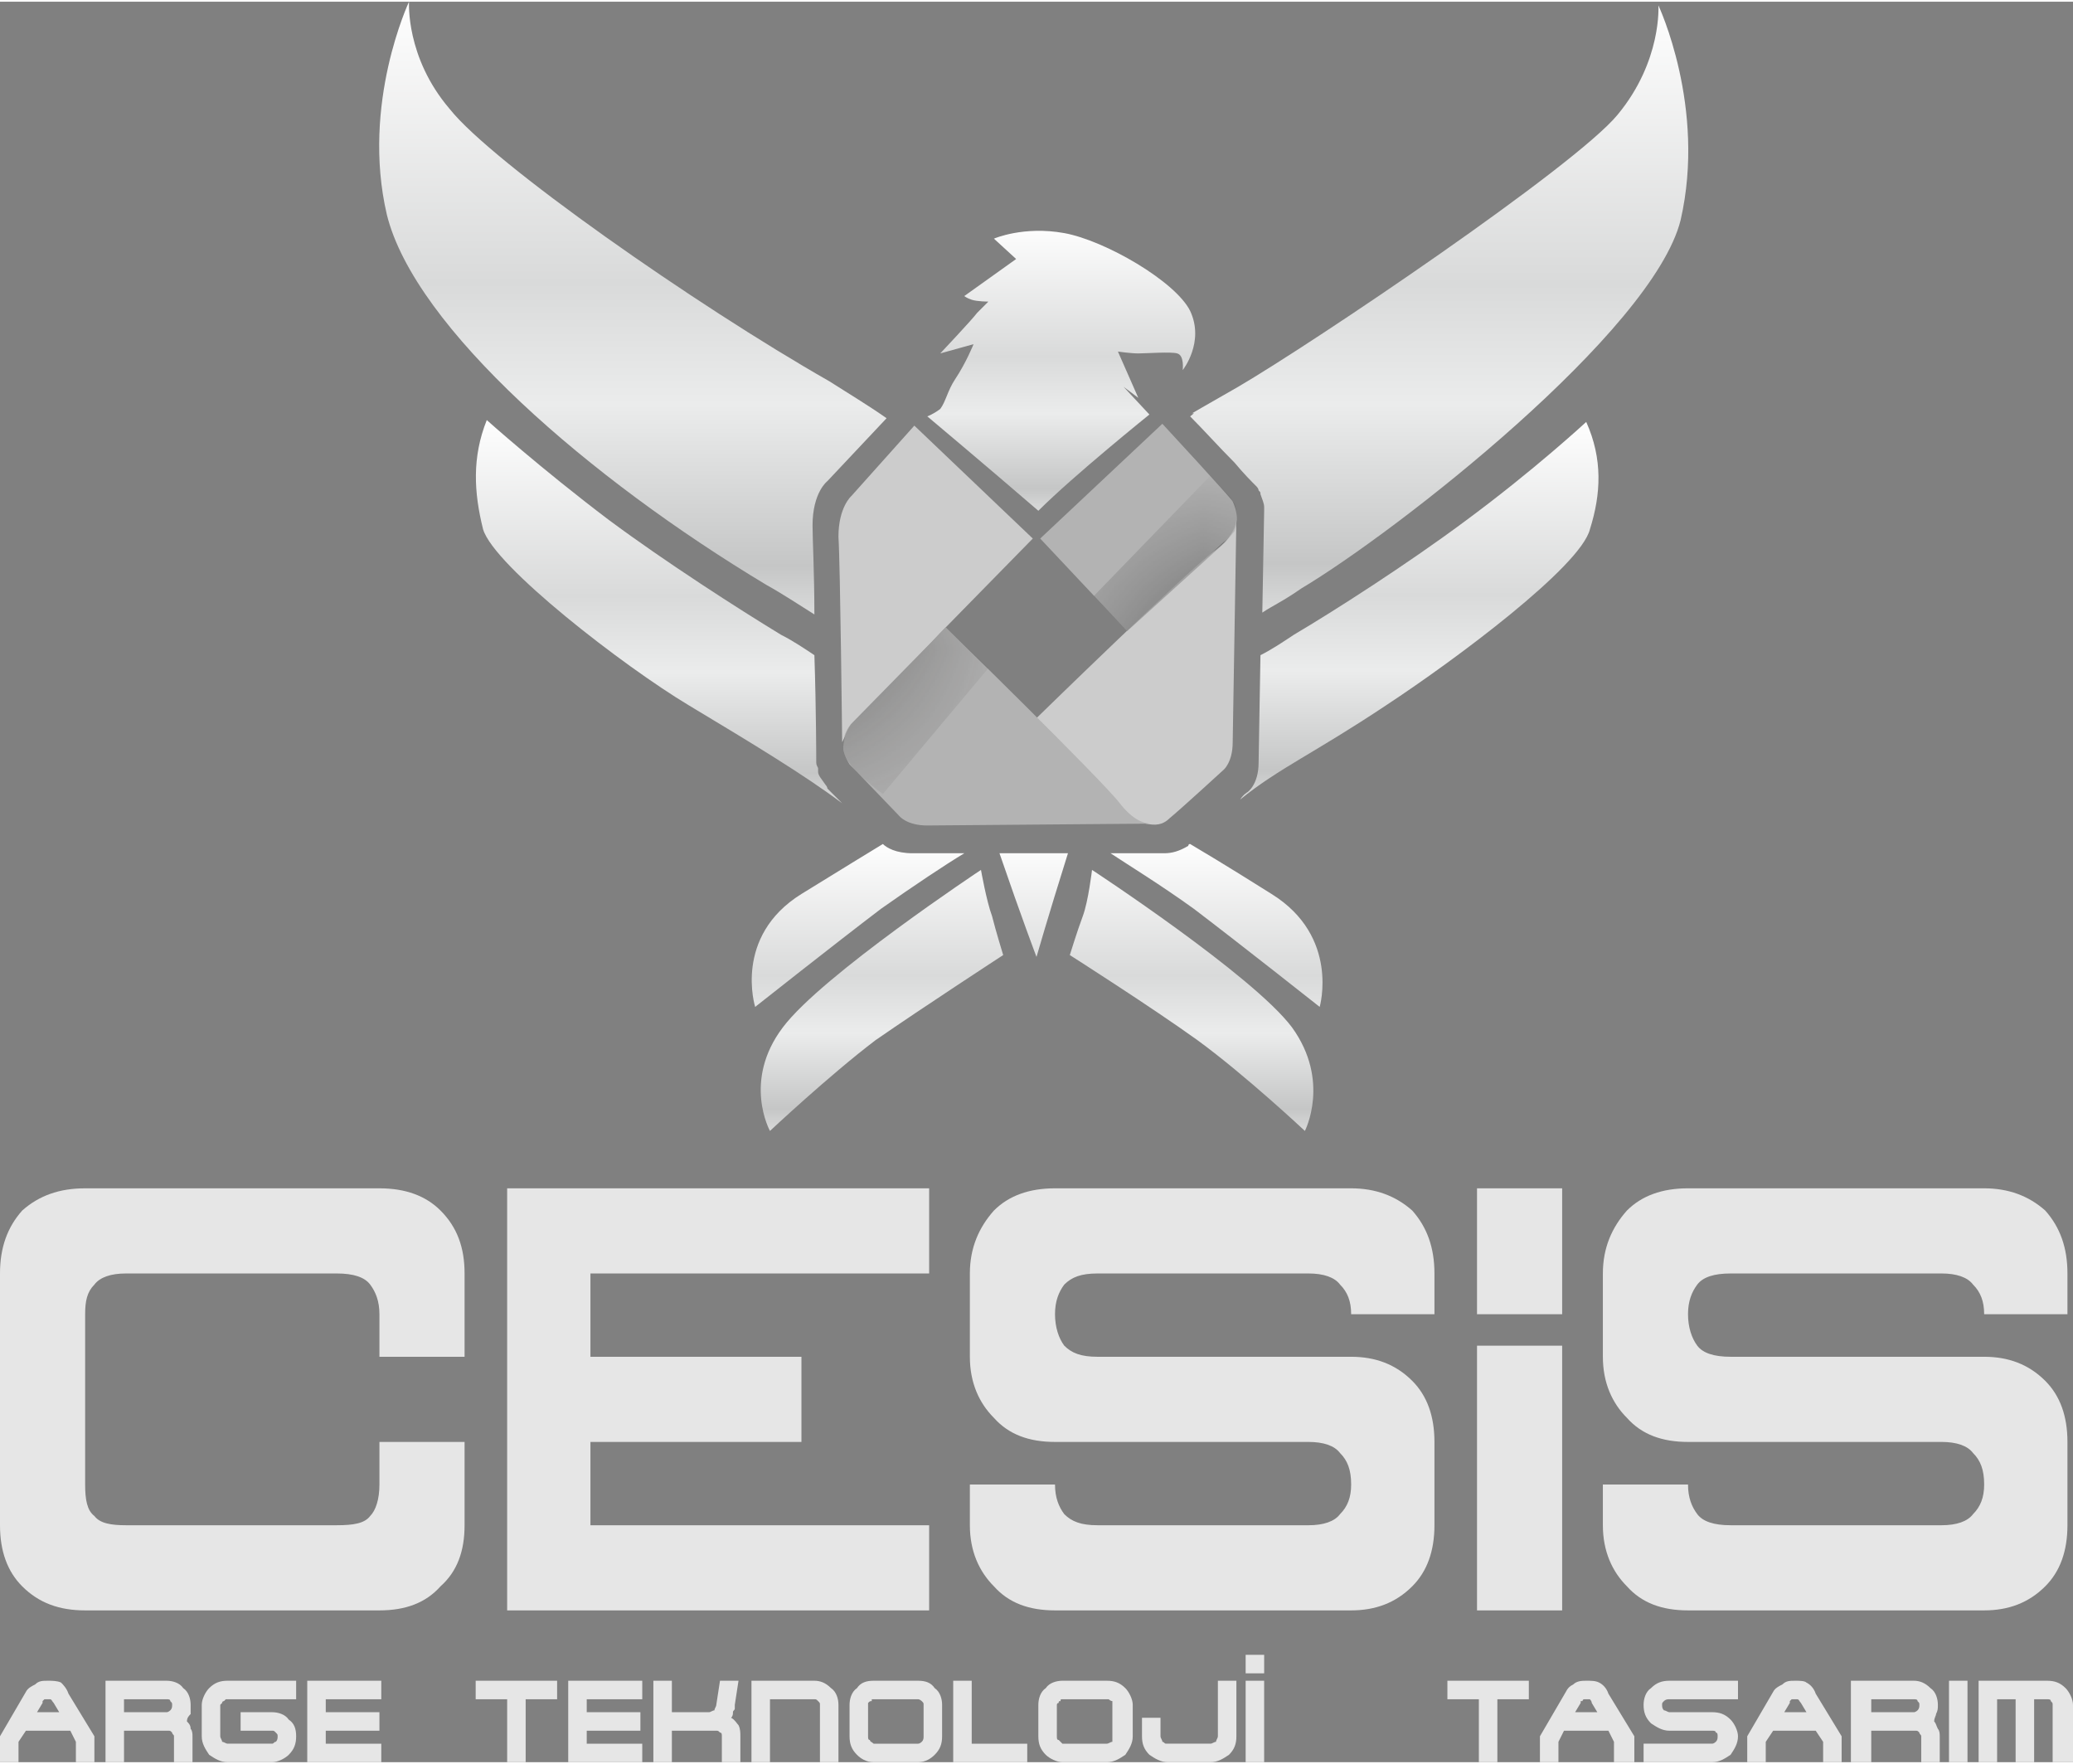
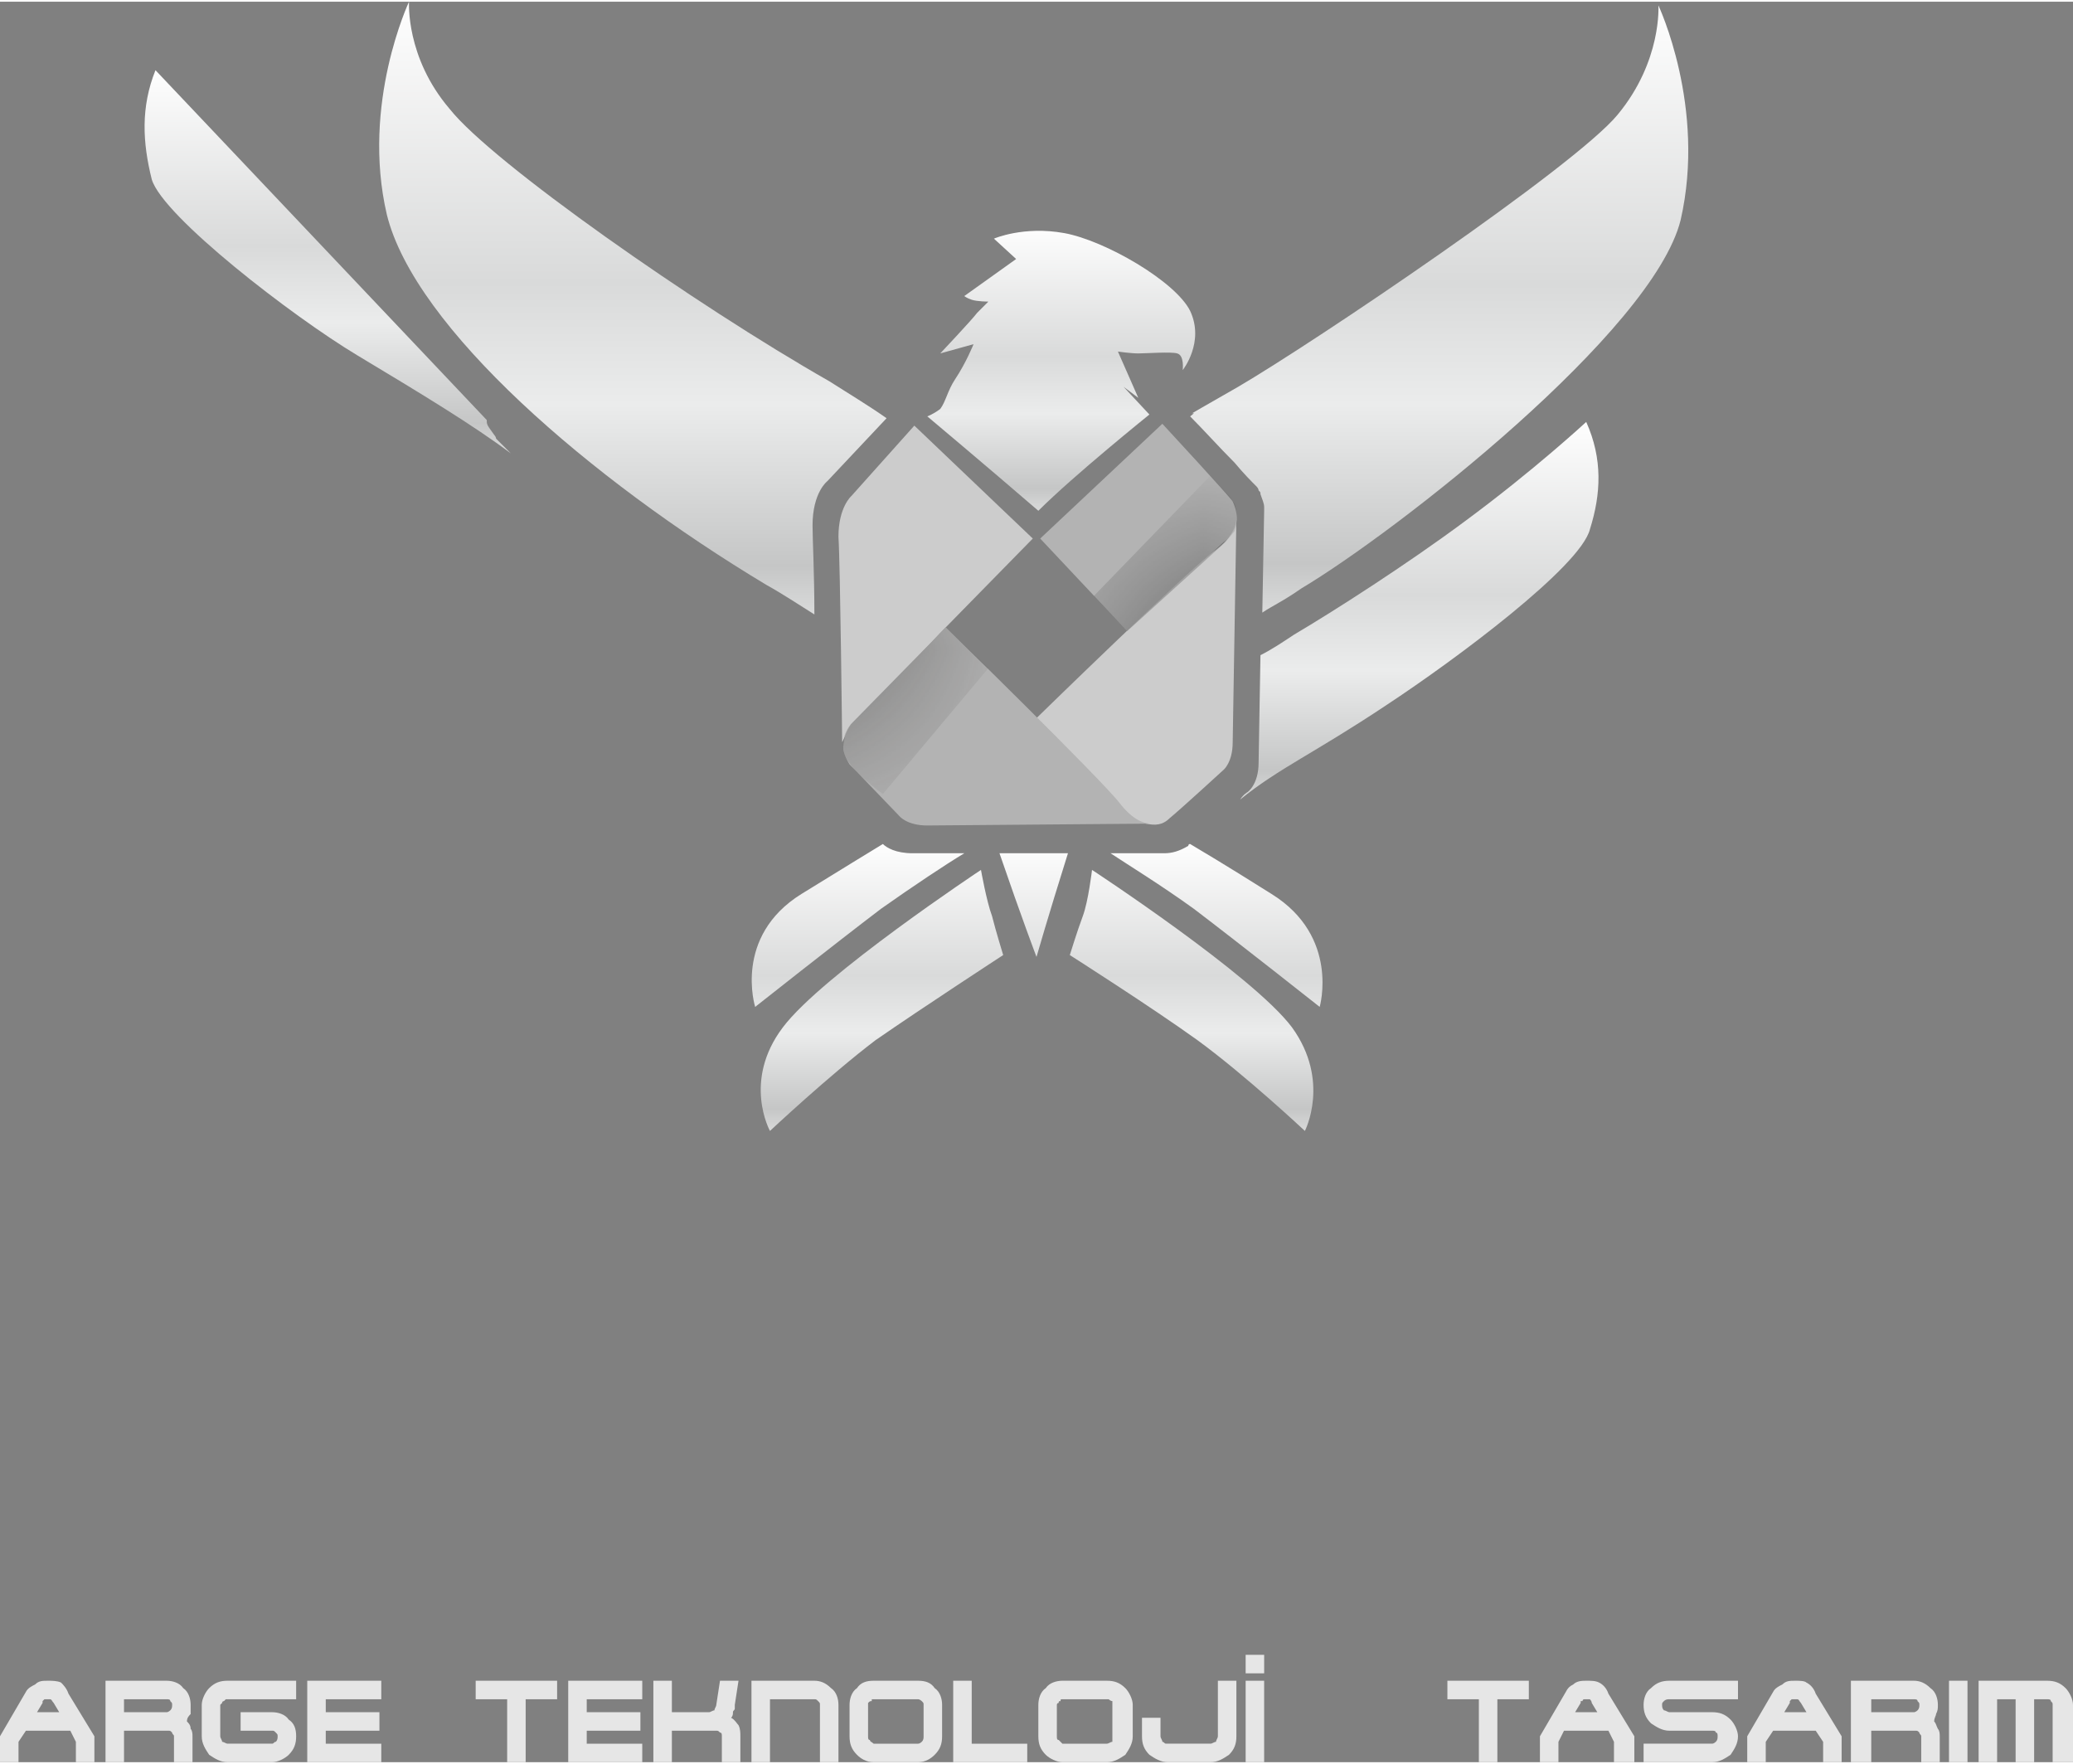
<svg xmlns="http://www.w3.org/2000/svg" xml:space="preserve" width="134px" height="114px" version="1.1" style="shape-rendering:geometricPrecision; text-rendering:geometricPrecision; image-rendering:optimizeQuality; fill-rule:evenodd; clip-rule:evenodd" viewBox="0 0 11.2 9.51">
  <rect x="0" y="0" width="11.2" height="9.51" fill="#808080" stroke="none" />
  <defs>
    <style type="text/css">
   
    .fil5 {fill:#2B2A29}
    .fil4 {fill:black}
    .fil3 {fill:#B3B3B3}
    .fil2 {fill:#CCCCCC}
    .fil0 {fill:#E6E6E6;fill-rule:nonzero}
    .fil1 {fill:url(#id4)}
   
  </style>
    <mask id="id0">
      <linearGradient id="id1" gradientUnits="userSpaceOnUse" x1="6.54" y1="3.16" x2="6.33" y2="2.93">
        <stop offset="0" style="stop-opacity:1; stop-color:white" />
        <stop offset="1" style="stop-opacity:0; stop-color:white" />
      </linearGradient>
      <rect style="fill:url(#id1)" x="5.81" y="2.46" width="0.97" height="1.04" />
    </mask>
    <mask id="id2">
      <linearGradient id="id3" gradientUnits="userSpaceOnUse" x1="4.82" y1="3.56" x2="5.02" y2="3.8">
        <stop offset="0" style="stop-opacity:1; stop-color:white" />
        <stop offset="1" style="stop-opacity:0; stop-color:white" />
      </linearGradient>
      <rect style="fill:url(#id3)" x="4.46" y="3.28" width="0.98" height="1.1" />
    </mask>
    <linearGradient id="id4" gradientUnits="objectBoundingBox" x1="0%" y1="100.002%" x2="0%" y2="0%">
      <stop offset="0" style="stop-opacity:1; stop-color:#D9DADA" />
      <stop offset="0.078" style="stop-opacity:1; stop-color:#C5C6C6" />
      <stop offset="0.341" style="stop-opacity:1; stop-color:#EBECEC" />
      <stop offset="0.541" style="stop-opacity:1; stop-color:#D9DADA" />
      <stop offset="1" style="stop-opacity:1; stop-color:#FEFEFE" />
    </linearGradient>
  </defs>
  <g id="Layer_x0020_1">
-     <path class="fil0" d="M8.66 8.01l0 0.22c0,0.14 0.05,0.25 0.13,0.33 0.08,0.09 0.19,0.13 0.33,0.13l1.6 0c0.13,0 0.24,-0.04 0.33,-0.13 0.08,-0.08 0.12,-0.19 0.12,-0.33l0 -0.22 0 -0.23c0,-0.14 -0.04,-0.25 -0.12,-0.33 -0.09,-0.09 -0.2,-0.13 -0.33,-0.13l-0.62 0 -0.37 0 -0.38 0c-0.09,0 -0.15,-0.02 -0.18,-0.06 -0.03,-0.04 -0.05,-0.1 -0.05,-0.17 0,-0.07 0.02,-0.12 0.05,-0.16 0.03,-0.04 0.09,-0.06 0.18,-0.06l1.14 0c0.08,0 0.14,0.02 0.17,0.06 0.04,0.04 0.06,0.09 0.06,0.16l0.45 0 0 -0.22c0,-0.14 -0.04,-0.25 -0.12,-0.34 -0.09,-0.08 -0.2,-0.12 -0.33,-0.12l-1.6 0c-0.14,0 -0.25,0.04 -0.33,0.12 -0.08,0.09 -0.13,0.2 -0.13,0.34l0 0.22 0 0.23c0,0.14 0.05,0.25 0.13,0.33 0.08,0.09 0.19,0.13 0.33,0.13l0.61 0 0.37 0 0.39 0c0.08,0 0.14,0.02 0.17,0.06 0.04,0.04 0.06,0.09 0.06,0.17 0,0.07 -0.02,0.12 -0.06,0.16 -0.03,0.04 -0.09,0.06 -0.17,0.06l-1.14 0c-0.09,0 -0.15,-0.02 -0.18,-0.06 -0.03,-0.04 -0.05,-0.09 -0.05,-0.16l-0.46 0zm-8.2 -0.92c0,-0.07 0.01,-0.12 0.05,-0.16 0.03,-0.04 0.09,-0.06 0.17,-0.06l1.14 0c0.09,0 0.15,0.02 0.18,0.06 0.03,0.04 0.05,0.09 0.05,0.16l0 0.23 0.46 0 0 -0.45c0,-0.14 -0.04,-0.25 -0.13,-0.34 -0.08,-0.08 -0.19,-0.12 -0.33,-0.12l-1.59 0c-0.14,0 -0.25,0.04 -0.34,0.12 -0.08,0.09 -0.12,0.2 -0.12,0.34l0 1.36c0,0.14 0.04,0.25 0.12,0.33 0.09,0.09 0.2,0.13 0.34,0.13l1.59 0c0.14,0 0.25,-0.04 0.33,-0.13 0.09,-0.08 0.13,-0.19 0.13,-0.33l0 -0.45 -0.46 0 0 0.23c0,0.08 -0.02,0.14 -0.05,0.17 -0.03,0.04 -0.09,0.05 -0.18,0.05l-1.14 0c-0.08,0 -0.14,-0.01 -0.17,-0.05 -0.04,-0.03 -0.05,-0.09 -0.05,-0.17l0 -0.92zm3.87 0.69l0 -0.46 -1.14 0 0 -0.45 1.83 0 0 -0.46 -2.28 0 0 2.28 2.28 0 0 -0.46 -1.83 0 0 -0.45 1.14 0zm0.91 0.23l0 0.22c0,0.14 0.05,0.25 0.13,0.33 0.08,0.09 0.19,0.13 0.33,0.13l1.6 0c0.13,0 0.24,-0.04 0.33,-0.13 0.08,-0.08 0.12,-0.19 0.12,-0.33l0 -0.22 0 -0.23c0,-0.14 -0.04,-0.25 -0.12,-0.33 -0.09,-0.09 -0.2,-0.13 -0.33,-0.13l-0.62 0 -0.37 0 -0.38 0c-0.09,0 -0.14,-0.02 -0.18,-0.06 -0.03,-0.04 -0.05,-0.1 -0.05,-0.17 0,-0.07 0.02,-0.12 0.05,-0.16 0.04,-0.04 0.09,-0.06 0.18,-0.06l1.14 0c0.08,0 0.14,0.02 0.17,0.06 0.04,0.04 0.06,0.09 0.06,0.16l0.45 0 0 -0.22c0,-0.14 -0.04,-0.25 -0.12,-0.34 -0.09,-0.08 -0.2,-0.12 -0.33,-0.12l-1.6 0c-0.14,0 -0.25,0.04 -0.33,0.12 -0.08,0.09 -0.13,0.2 -0.13,0.34l0 0.22 0 0.23c0,0.14 0.05,0.25 0.13,0.33 0.08,0.09 0.19,0.13 0.33,0.13l0.61 0 0.37 0 0.39 0c0.08,0 0.14,0.02 0.17,0.06 0.04,0.04 0.06,0.09 0.06,0.17 0,0.07 -0.02,0.12 -0.06,0.16 -0.03,0.04 -0.09,0.06 -0.17,0.06l-1.14 0c-0.09,0 -0.14,-0.02 -0.18,-0.06 -0.03,-0.04 -0.05,-0.09 -0.05,-0.16l-0.46 0zm3.2 -1.6l-0.46 0 0 0.68 0.46 0 0 -0.68zm-0.46 0.85l0 1.43 0.46 0 0 -1.43 -0.46 0z" />
    <path class="fil0" d="M0.14 9.34l-0.04 0.06 0 0.11 -0.1 0 0 -0.14 0.14 -0.24c0.01,-0.02 0.03,-0.03 0.05,-0.04 0.02,-0.02 0.04,-0.02 0.07,-0.02 0.02,0 0.05,0 0.07,0.01 0.01,0.01 0.03,0.03 0.04,0.06l0.14 0.23 0 0.14 -0.1 0 0 -0.11 -0.03 -0.06 -0.24 0zm0.18 -0.1l-0.03 -0.05c-0.01,-0.01 -0.01,-0.02 -0.02,-0.02 0,0 -0.01,0 -0.01,0 -0.01,0 -0.01,0 -0.02,0 0,0 -0.01,0.01 -0.01,0.01 0,0 0,0 0,0 0,0 0,0 0,0.01l-0.03 0.05 0.12 0zm0.25 -0.17c0,0 0.01,0 0.05,0 0.03,0 0.07,0 0.11,0 0.04,0 0.07,0 0.11,0 0.03,0 0.05,0 0.06,0 0.03,0 0.07,0.01 0.09,0.04 0.03,0.02 0.04,0.06 0.04,0.09 0,0.02 0,0.03 0,0.05 -0.01,0.01 -0.02,0.02 -0.02,0.04 0.01,0.01 0.02,0.02 0.02,0.04 0.01,0.01 0.01,0.03 0.01,0.04l0 0.14 -0.1 0 0 -0.14c0,-0.01 -0.01,-0.01 -0.01,-0.02 -0.01,-0.01 -0.01,-0.01 -0.02,-0.01 0,0 -0.01,0 -0.04,0 -0.02,0 -0.05,0 -0.08,0 -0.03,0 -0.06,0 -0.09,0 -0.02,0 -0.03,0 -0.03,0l0 0.17 -0.1 0 0 -0.44zm0.33 0.1l-0.23 0 0 0.07 0.23 0c0.01,0 0.02,-0.01 0.02,-0.01 0.01,-0.01 0.01,-0.02 0.01,-0.03 0,-0.01 0,-0.01 -0.01,-0.02 0,-0.01 -0.01,-0.01 -0.02,-0.01zm0.7 -0.1l0 0.1 -0.37 0c0,0 -0.01,0 -0.01,0 0,0 0,0 -0.01,0.01 0,0 -0.01,0 -0.01,0.01 0,0 -0.01,0.01 -0.01,0.01l0 0.17c0,0.01 0.01,0.02 0.01,0.03 0.01,0 0.02,0.01 0.03,0.01 0,0 0,0 0,0 0,0 0,0 0,0l0.24 0c0.01,0 0.01,-0.01 0.02,-0.01 0.01,-0.01 0.01,-0.02 0.01,-0.03 0,-0.01 0,-0.01 -0.01,-0.02 -0.01,-0.01 -0.01,-0.01 -0.02,-0.01l-0.17 0 0 -0.1c0,0 0.01,0 0.04,0 0.02,0 0.05,0 0.09,0 0,0 0.01,0 0.02,0 0,0 0.01,0 0.02,0 0.03,0 0.07,0.01 0.09,0.04 0.03,0.02 0.04,0.05 0.04,0.09 0,0.04 -0.01,0.07 -0.04,0.1 -0.02,0.02 -0.06,0.04 -0.09,0.04l-0.24 0c-0.04,0 -0.07,-0.02 -0.1,-0.04 -0.02,-0.03 -0.04,-0.06 -0.04,-0.1 0,0 0,-0.01 0,-0.02 0,-0.02 0,-0.04 0,-0.06 0,-0.02 0,-0.04 0,-0.06 0,-0.01 0,-0.02 0,-0.03 0,-0.03 0.02,-0.07 0.04,-0.09 0.03,-0.03 0.06,-0.04 0.1,-0.04l0.37 0zm0.16 0.34l0.3 0 0 0.1 -0.4 0 0 -0.44 0.4 0 0 0.1 -0.3 0 0 0.07 0.29 0 0 0.1 -0.29 0 0 0.07zm0.98 -0.24l-0.17 0 0 -0.1 0.44 0 0 0.1 -0.17 0 0 0.34 -0.1 0 0 -0.34zm0.43 0.24l0.3 0 0 0.1 -0.4 0 0 -0.44 0.4 0 0 0.1 -0.3 0 0 0.07 0.29 0 0 0.1 -0.29 0 0 0.07zm0.46 -0.07l0 0.17 -0.1 0 0 -0.44 0.1 0 0 0.17 0.2 0c0.01,0 0.02,-0.01 0.03,-0.01 0,-0.01 0.01,-0.02 0.01,-0.03l0.02 -0.13 0.1 0 -0.02 0.13c0,0.01 0,0.01 0,0.01 0,0 0,0 0,0.01 0,0.01 -0.01,0.01 -0.01,0.02 0,0.01 0,0.02 -0.01,0.03 0.02,0.01 0.03,0.03 0.04,0.04 0.01,0.02 0.01,0.04 0.01,0.06l0 0.14 -0.1 0 0 -0.14c0,-0.01 0,-0.02 -0.01,-0.02 -0.01,-0.01 -0.01,-0.01 -0.02,-0.01l-0.24 0zm0.43 0.17l0 -0.44 0.34 0c0.03,0 0.06,0.01 0.09,0.04 0.03,0.02 0.04,0.06 0.04,0.09l0 0.31 -0.1 0 0 -0.31c0,-0.01 0,-0.01 -0.01,-0.02 -0.01,-0.01 -0.01,-0.01 -0.02,-0.01 0,0 0,0 0,0 0,0 0,0 0,0l-0.24 0 0 0.34 -0.1 0zm0.66 0c-0.04,0 -0.07,-0.02 -0.09,-0.04 -0.03,-0.03 -0.04,-0.06 -0.04,-0.1 0,0 0,-0.01 0,-0.02 0,-0.02 0,-0.04 0,-0.06 0,-0.02 0,-0.04 0,-0.06 0,-0.01 0,-0.02 0,-0.03 0,-0.03 0.01,-0.07 0.04,-0.09 0.02,-0.03 0.05,-0.04 0.09,-0.04l0.24 0c0.04,0 0.07,0.01 0.09,0.04 0.03,0.02 0.04,0.06 0.04,0.09 0,0.01 0,0.02 0,0.03 0,0.02 0,0.04 0,0.06 0,0.02 0,0.04 0,0.06 0,0.01 0,0.02 0,0.02 0,0.04 -0.01,0.07 -0.04,0.1 -0.02,0.02 -0.05,0.04 -0.09,0.04l-0.24 0zm0.24 -0.1c0.01,0 0.02,-0.01 0.02,-0.01 0.01,-0.01 0.01,-0.02 0.01,-0.03l0 -0.17c0,-0.01 0,-0.01 -0.01,-0.02 0,0 -0.01,-0.01 -0.02,-0.01 0,0 0,0 0,0 0,0 0,0 0,0l-0.24 0c0,0 0,0 -0.01,0 0,0 0,0 0,0.01 -0.01,0 -0.01,0 -0.02,0.01 0,0 0,0.01 0,0.01l0 0.17c0,0.01 0,0.02 0.01,0.02 0,0.01 0.01,0.01 0.02,0.02 0,0 0,0 0,0 0,0 0,0 0,0l0.24 0zm0.59 0.1l-0.4 0 0 -0.44 0.1 0 0 0.34 0.3 0 0 0.1zm0.19 0c-0.03,0 -0.07,-0.02 -0.09,-0.04 -0.03,-0.03 -0.04,-0.06 -0.04,-0.1 0,0 0,-0.01 0,-0.02 0,-0.02 0,-0.04 0,-0.06 0,-0.02 0,-0.04 0,-0.06 0,-0.01 0,-0.02 0,-0.03 0,-0.03 0.01,-0.07 0.04,-0.09 0.02,-0.03 0.06,-0.04 0.09,-0.04l0.24 0c0.04,0 0.07,0.01 0.1,0.04 0.02,0.02 0.04,0.06 0.04,0.09 0,0.01 0,0.02 0,0.03 0,0.02 0,0.04 0,0.06 0,0.02 0,0.04 0,0.06 0,0.01 0,0.02 0,0.02 0,0.04 -0.02,0.07 -0.04,0.1 -0.03,0.02 -0.06,0.04 -0.1,0.04l-0.24 0zm0.24 -0.1c0.01,0 0.02,-0.01 0.03,-0.01 0,-0.01 0,-0.02 0,-0.03l0 -0.17c0,-0.01 0,-0.01 0,-0.02 -0.01,0 -0.02,-0.01 -0.02,-0.01 0,0 0,0 -0.01,0 0,0 0,0 0,0l-0.24 0c0,0 0,0 0,0 -0.01,0 -0.01,0 -0.01,0.01 -0.01,0 -0.01,0 -0.01,0.01 -0.01,0 -0.01,0.01 -0.01,0.01l0 0.17c0,0.01 0,0.02 0.01,0.02 0.01,0.01 0.01,0.01 0.02,0.02 0,0 0,0 0,0 0,0 0,0 0,0l0.24 0zm0.7 -0.34l0 0.3c0,0.04 -0.01,0.07 -0.04,0.1 -0.03,0.02 -0.06,0.04 -0.1,0.04l-0.23 0c-0.04,0 -0.07,-0.02 -0.1,-0.04 -0.03,-0.03 -0.04,-0.06 -0.04,-0.1l0 -0.1 0.1 0 0 0.1c0,0.01 0.01,0.02 0.01,0.03 0.01,0 0.01,0.01 0.02,0.01 0,0 0,0 0,0 0.01,0 0.01,0 0.01,0l0.23 0c0.01,0 0.02,-0.01 0.03,-0.01 0,-0.01 0.01,-0.02 0.01,-0.03l0 -0.3 0.1 0zm0.15 0.44l-0.1 0 0 -0.44 0.1 0 0 0.44zm1.16 -0.34l-0.17 0 0 -0.1 0.44 0 0 0.1 -0.17 0 0 0.34 -0.1 0 0 -0.34zm0.46 0.17l-0.03 0.06 0 0.11 -0.1 0 0 -0.14 0.14 -0.24c0.01,-0.02 0.02,-0.03 0.04,-0.04 0.02,-0.02 0.05,-0.02 0.07,-0.02 0.03,0 0.05,0 0.07,0.01 0.02,0.01 0.04,0.03 0.05,0.06l0.14 0.23 0 0.14 -0.11 0 0 -0.11 -0.03 -0.06 -0.24 0zm0.18 -0.1l-0.03 -0.05c0,-0.01 -0.01,-0.02 -0.01,-0.02 -0.01,0 -0.01,0 -0.02,0 0,0 -0.01,0 -0.01,0 -0.01,0 -0.01,0.01 -0.01,0.01 0,0 -0.01,0 -0.01,0 0,0 0,0 0,0.01l-0.03 0.05 0.12 0zm0.62 0.1c0,0 -0.01,0 -0.04,0 -0.03,0 -0.06,0 -0.1,0 -0.01,0 -0.03,0 -0.05,0 -0.02,0 -0.03,0 -0.04,0 -0.04,0 -0.07,-0.02 -0.1,-0.04 -0.03,-0.03 -0.04,-0.06 -0.04,-0.1 0,-0.03 0.01,-0.07 0.04,-0.09 0.03,-0.03 0.06,-0.04 0.1,-0.04l0.37 0 0 0.1 -0.37 0c-0.01,0 -0.02,0 -0.03,0.01 -0.01,0.01 -0.01,0.01 -0.01,0.02 0,0.01 0,0.02 0.01,0.03 0.01,0 0.02,0.01 0.03,0.01 0,0 0.01,0 0.03,0 0.03,0 0.05,0 0.08,0 0.03,0 0.05,0 0.08,0 0.02,0 0.03,0 0.04,0 0.04,0 0.07,0.01 0.1,0.04 0.02,0.02 0.04,0.06 0.04,0.09 0,0.04 -0.02,0.07 -0.04,0.1 -0.03,0.02 -0.06,0.04 -0.1,0.04l-0.37 0 0 -0.1 0.37 0c0.01,0 0.02,-0.01 0.02,-0.01 0.01,-0.01 0.01,-0.02 0.01,-0.03 0,-0.01 0,-0.02 -0.01,-0.02 0,-0.01 -0.01,-0.01 -0.02,-0.01zm0.33 0l-0.04 0.06 0 0.11 -0.1 0 0 -0.14 0.14 -0.24c0.01,-0.02 0.03,-0.03 0.05,-0.04 0.02,-0.02 0.04,-0.02 0.07,-0.02 0.02,0 0.05,0 0.06,0.01 0.02,0.01 0.04,0.03 0.05,0.06l0.14 0.23 0 0.14 -0.1 0 0 -0.11 -0.04 -0.06 -0.23 0zm0.18 -0.1l-0.03 -0.05c-0.01,-0.01 -0.01,-0.02 -0.02,-0.02 0,0 -0.01,0 -0.01,0 -0.01,0 -0.01,0 -0.02,0 0,0 -0.01,0.01 -0.01,0.01 0,0 0,0 0,0 0,0 0,0 0,0.01l-0.03 0.05 0.12 0zm0.24 -0.17c0,0 0.02,0 0.06,0 0.03,0 0.07,0 0.11,0 0.04,0 0.07,0 0.1,0 0.04,0 0.06,0 0.07,0 0.03,0 0.06,0.01 0.09,0.04 0.03,0.02 0.04,0.06 0.04,0.09 0,0.02 0,0.03 -0.01,0.05 0,0.01 -0.01,0.02 -0.01,0.04 0.01,0.01 0.01,0.02 0.02,0.04 0.01,0.01 0.01,0.03 0.01,0.04l0 0.14 -0.1 0 0 -0.14c0,-0.01 -0.01,-0.01 -0.01,-0.02 -0.01,-0.01 -0.01,-0.01 -0.02,-0.01 0,0 -0.02,0 -0.04,0 -0.03,0 -0.05,0 -0.08,0 -0.03,0 -0.06,0 -0.09,0 -0.02,0 -0.03,0 -0.03,0l0 0.17 -0.11 0 0 -0.44zm0.34 0.1l-0.23 0 0 0.07 0.23 0c0.01,0 0.02,-0.01 0.02,-0.01 0.01,-0.01 0.01,-0.02 0.01,-0.03 0,-0.01 0,-0.01 -0.01,-0.02 0,-0.01 -0.01,-0.01 -0.02,-0.01zm0.29 0.34l-0.1 0 0 -0.44 0.1 0 0 0.44zm0.36 0l-0.1 0 0 -0.34 -0.1 0 0 0.34 -0.1 0 0 -0.44 0.37 0c0.04,0 0.07,0.01 0.1,0.04 0.02,0.02 0.04,0.06 0.04,0.09l0 0.31 -0.11 0 0 -0.31c0,-0.01 0,-0.01 -0.01,-0.02 0,-0.01 -0.01,-0.01 -0.02,-0.01l-0.07 0 0 0.34z" />
    <polygon class="fil0" points="6.83,9.03 6.73,9.03 6.73,8.93 6.83,8.93 " />
    <path class="fil1" d="M5.78 5.15c0,0 0.44,0.28 0.69,0.46 0.26,0.19 0.58,0.49 0.58,0.49 0,0 0.14,-0.27 -0.07,-0.56 -0.21,-0.28 -1.08,-0.85 -1.08,-0.85 0,0 -0.02,0.17 -0.05,0.25 -0.03,0.08 -0.07,0.21 -0.07,0.21zm0.22 -0.55c0.09,0.06 0.27,0.17 0.45,0.3 0.25,0.19 0.68,0.53 0.68,0.53 0,0 0.11,-0.38 -0.26,-0.61 -0.27,-0.17 -0.39,-0.24 -0.44,-0.27 -0.01,0 -0.01,0.01 -0.01,0.01 -0.05,0.03 -0.09,0.04 -0.13,0.04 0,0 0,0 0.01,0l-0.3 0zm-0.79 0c-0.1,0.06 -0.28,0.18 -0.45,0.3 -0.25,0.19 -0.68,0.53 -0.68,0.53 0,0 -0.12,-0.38 0.25,-0.61 0.26,-0.16 0.39,-0.24 0.44,-0.27 0.02,0.02 0.07,0.05 0.16,0.05l0.28 0zm0.39 0.56c0,0 -0.08,-0.21 -0.2,-0.56l0.37 0c-0.11,0.35 -0.17,0.56 -0.17,0.56zm-0.18 -0.01c0,0 -0.43,0.28 -0.69,0.46 -0.25,0.19 -0.57,0.49 -0.57,0.49 0,0 -0.15,-0.27 0.07,-0.56 0.21,-0.28 1.07,-0.85 1.07,-0.85 0,0 0.03,0.17 0.06,0.25 0.02,0.08 0.06,0.21 0.06,0.21z" />
    <path class="fil1" d="M8.57 2.27c0,0 -0.28,0.26 -0.66,0.54 -0.31,0.23 -0.7,0.48 -0.92,0.61 -0.06,0.04 -0.12,0.08 -0.18,0.11l-0.01 0.58c0,0.12 -0.06,0.16 -0.06,0.16 0,0 -0.02,0.01 -0.04,0.04 0.21,-0.17 0.4,-0.25 0.79,-0.51 0.38,-0.25 1.05,-0.75 1.1,-0.95 0.06,-0.19 0.07,-0.38 -0.02,-0.58z" />
-     <path class="fil1" d="M2.63 2.26c0,0 0.29,0.26 0.66,0.54 0.31,0.23 0.7,0.48 0.93,0.62 0.06,0.03 0.12,0.07 0.18,0.11 0.01,0.3 0.01,0.57 0.01,0.57 0,0.02 0,0.02 0.01,0.04 0,0 0,0.01 0,0.01l0 0c0,0 0,0 0,0 0,0 0,0 0,0 0,0.01 0,0.01 0,0.01 0,0.02 0.02,0.04 0.04,0.07 0,0 0.01,0.01 0.01,0.02 0.01,0.01 0.02,0.02 0.03,0.03 0.02,0.02 0.03,0.03 0.05,0.05 -0.2,-0.15 -0.48,-0.32 -0.83,-0.53 -0.35,-0.21 -1.05,-0.75 -1.11,-0.95 -0.05,-0.2 -0.06,-0.39 0.02,-0.59z" />
+     <path class="fil1" d="M2.63 2.26l0 0c0,0 0,0 0,0 0,0 0,0 0,0 0,0.01 0,0.01 0,0.01 0,0.02 0.02,0.04 0.04,0.07 0,0 0.01,0.01 0.01,0.02 0.01,0.01 0.02,0.02 0.03,0.03 0.02,0.02 0.03,0.03 0.05,0.05 -0.2,-0.15 -0.48,-0.32 -0.83,-0.53 -0.35,-0.21 -1.05,-0.75 -1.11,-0.95 -0.05,-0.2 -0.06,-0.39 0.02,-0.59z" />
    <path class="fil1" d="M6.43 2.24c0.08,-0.06 -0.14,0.07 0.26,-0.16 0.41,-0.24 1.82,-1.19 2.05,-1.47 0.24,-0.29 0.22,-0.59 0.22,-0.59 0,0 0.26,0.55 0.12,1.16 -0.15,0.6 -1.53,1.68 -2.05,1.99 -0.1,0.07 -0.15,0.09 -0.21,0.13l0.01 -0.55c0,0 0,0 0,0 0,-0.01 0,-0.01 0,-0.02l0 0 0 0c0,-0.02 -0.01,-0.04 -0.02,-0.07 0,0 0,0 0,0l0 0c0,-0.01 0,-0.01 -0.01,-0.02 0,0 0,-0.01 -0.01,-0.02 0,0 0,0 0,0l0 0c-0.03,-0.03 -0.07,-0.07 -0.12,-0.13l0 0 0 0c-0.08,-0.08 -0.17,-0.18 -0.24,-0.25z" />
    <path class="fil1" d="M4.4 3.31c-0.08,-0.05 -0.17,-0.11 -0.26,-0.16 -0.95,-0.57 -1.9,-1.39 -2.05,-2 -0.14,-0.6 0.12,-1.15 0.12,-1.15 0,0 -0.02,0.3 0.22,0.58 0.23,0.29 1.33,1.06 2.05,1.47 0.11,0.07 0.21,0.13 0.31,0.2l-0.32 0.34c0,0 -0.08,0.06 -0.08,0.24 0,0.07 0.01,0.26 0.01,0.48z" />
    <path class="fil1" d="M6.21 2.23c0,0 -0.41,0.33 -0.6,0.52 -0.29,-0.25 -0.6,-0.51 -0.6,-0.51 0,0 0.03,-0.01 0.07,-0.04 0.03,-0.04 0.04,-0.1 0.08,-0.16 0.06,-0.09 0.1,-0.19 0.1,-0.19l-0.18 0.05c0,0 0.17,-0.18 0.2,-0.22 0.03,-0.03 0.06,-0.06 0.06,-0.06 0,0 -0.06,0 -0.09,-0.01 -0.03,-0.01 -0.04,-0.02 -0.04,-0.02l0.28 -0.2 -0.12 -0.11c0,0 0.16,-0.07 0.38,-0.03 0.22,0.04 0.6,0.26 0.68,0.42 0.08,0.17 -0.04,0.32 -0.04,0.32 0,0 0.01,-0.08 -0.03,-0.09 -0.03,-0.01 -0.17,0 -0.21,0 -0.04,0 -0.11,-0.01 -0.11,-0.01l0.11 0.25 -0.08 -0.06 0.14 0.15z" />
    <path class="fil2" d="M5.08 3.41l0.5 -0.51 -0.64 -0.61 -0.34 0.38c0,0 -0.07,0.06 -0.07,0.22 0.01,0.16 0.02,1.11 0.02,1.11 0,0 0.05,-0.1 0.08,-0.12 0.03,-0.02 0.45,-0.47 0.45,-0.47z" />
    <path class="fil3" d="M6.66 2.7c0.07,0.15 -0.05,0.22 -0.05,0.22l-0.52 0.48 -0.47 -0.5 0.66 -0.62c0,0 0.37,0.4 0.38,0.42z" />
    <path class="fil2" d="M5.6 3.87c0,0 0.84,-0.82 0.97,-0.91 0.09,-0.07 0.11,-0.13 0.11,-0.17l-0.02 1.21c0,0.11 -0.05,0.15 -0.05,0.15 0,0 -0.24,0.22 -0.29,0.26 -0.04,0.04 -0.08,0.04 -0.13,0.03 -0.05,-0.01 -0.09,-0.05 -0.09,-0.05l-0.5 -0.52z" />
    <path class="fil3" d="M5.11 3.38c0,0 0.84,0.82 0.94,0.95 0.07,0.09 0.13,0.11 0.17,0.11l-1.21 0.01c-0.11,0 -0.15,-0.05 -0.15,-0.05 0,0 -0.23,-0.24 -0.27,-0.28 -0.03,-0.05 -0.04,-0.08 -0.03,-0.13 0.01,-0.05 0.04,-0.09 0.04,-0.09l0.51 -0.52z" />
    <path class="fil4" style="mask:url(#id0)" d="M6.09 3.4l0.53 -0.48 0.05 -0.06 0.01 -0.03 0 -0.06c0,0 0,-0.04 -0.01,-0.06 -0.01,-0.01 -0.02,-0.03 -0.02,-0.03 -0.01,-0.01 -0.11,-0.12 -0.11,-0.12l-0.63 0.65 0.18 0.19z" />
    <path class="fil5" style="mask:url(#id2)" d="M5.11 3.38l-0.51 0.52c0,0 -0.06,0.06 -0.04,0.15 0.01,0.09 0.21,0.23 0.21,0.23l0.57 -0.68 -0.23 -0.22z" />
  </g>
</svg>